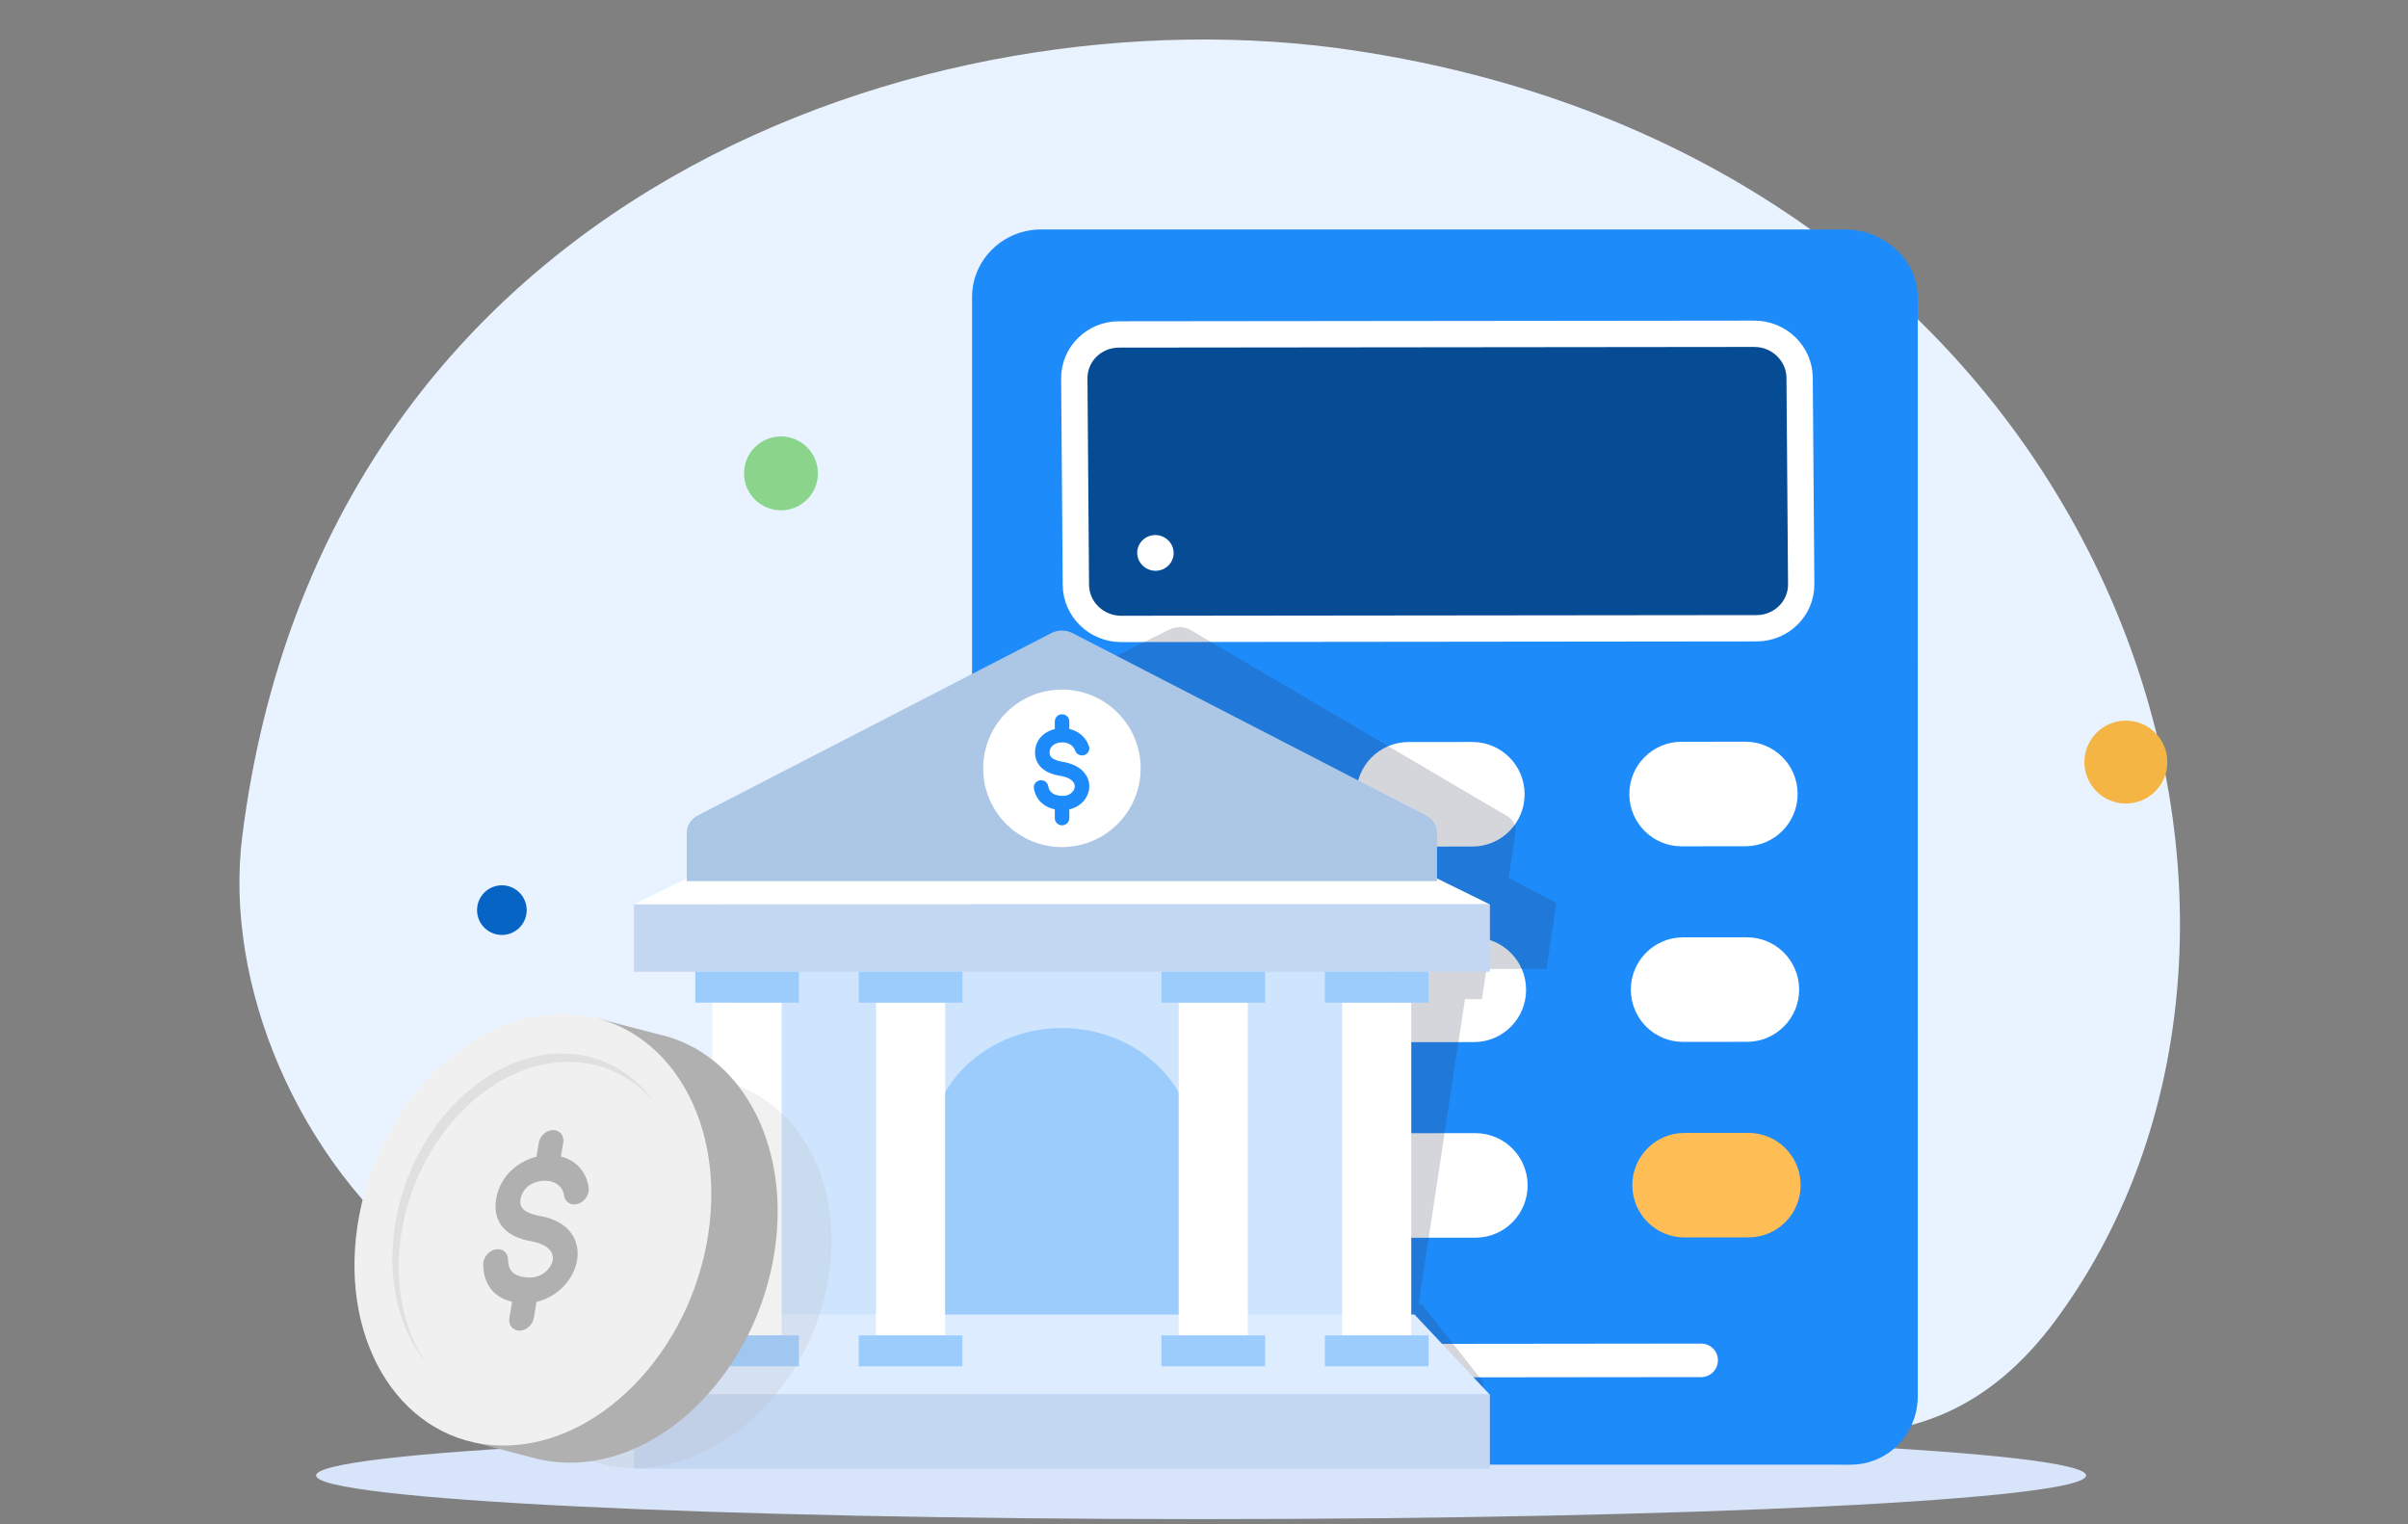
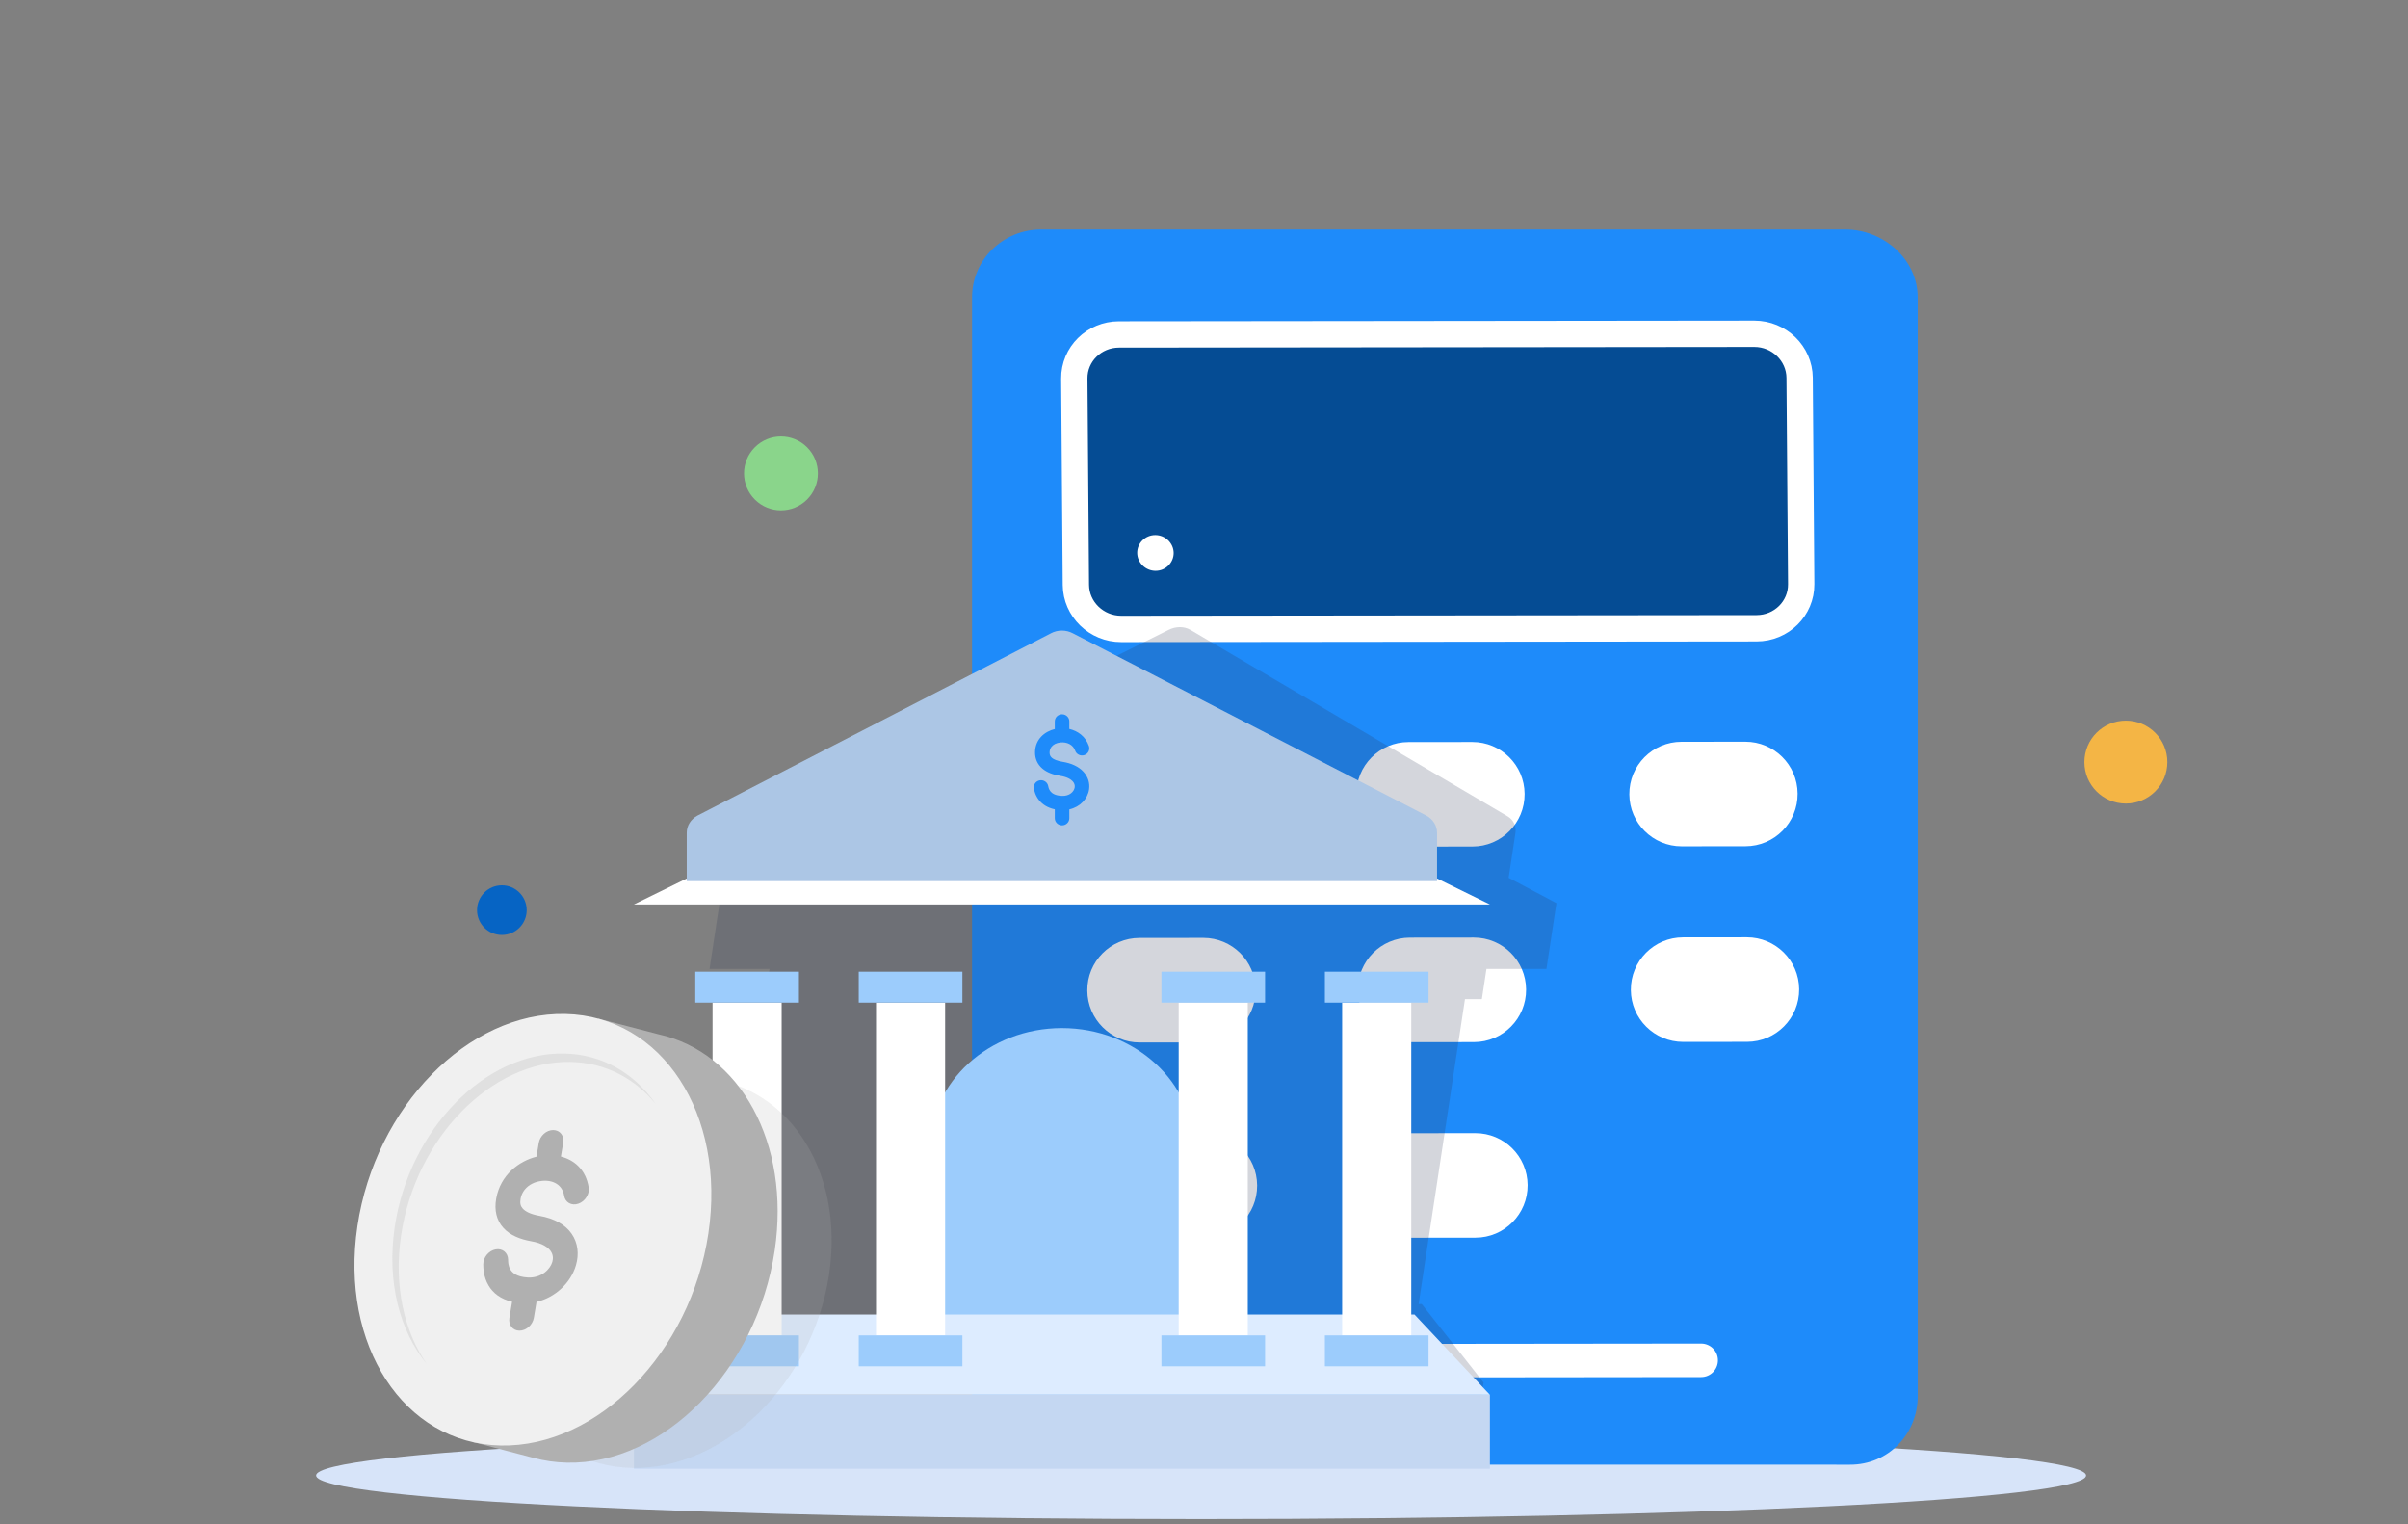
<svg xmlns="http://www.w3.org/2000/svg" width="305" height="193" viewBox="0 0 305 193" fill="none">
  <rect x="0" y="0" width="305" height="193" fill="#808080" stroke="none" />
-   <path d="M260.378 167.183C298.465 115.631 266.928 20.482 171.216 6.348C118.012 -1.508 41.064 24.222 30.695 105.835C25.948 143.198 67.642 195.73 124.719 158.191C166.437 130.752 226.262 213.361 260.38 167.182L260.378 167.183Z" fill="#E9F3FF" />
  <path d="M152.131 192.387C214.038 192.387 264.225 189.913 264.225 186.86C264.225 183.808 214.038 181.334 152.131 181.334C90.223 181.334 40.036 183.808 40.036 186.86C40.036 189.913 90.223 192.387 152.131 192.387Z" fill="#D7E4F9" />
  <g clip-path="url(#clip0_1063_9618)">
    <path d="M234.312 185.493L132.171 185.491C127.301 185.465 123.123 181.576 123.118 176.805L123.123 37.653C123.114 32.882 127.059 29.033 131.929 29.059L233.765 29.059C238.635 29.085 242.897 32.886 242.902 37.657L242.905 176.803C242.914 181.574 239.182 185.519 234.312 185.493Z" fill="#1E8BFA" />
    <path d="M222.491 79.564L142.015 79.649C138.871 79.649 136.299 77.157 136.273 74.075L136.073 47.942C136.047 44.86 138.58 42.359 141.724 42.355L222.2 42.27C225.344 42.27 227.916 44.762 227.942 47.844L228.142 73.977C228.168 77.059 225.635 79.56 222.491 79.564Z" fill="#054C94" />
    <path d="M222.491 79.564L142.015 79.649C138.871 79.649 136.299 77.157 136.273 74.075L136.073 47.942C136.047 44.86 138.58 42.359 141.724 42.355L222.2 42.27C225.344 42.27 227.916 44.762 227.942 47.844L228.142 73.977C228.168 77.059 225.635 79.56 222.491 79.564Z" stroke="white" stroke-width="3.333" stroke-linecap="round" stroke-linejoin="round" />
    <path d="M152.237 107.243L144.15 107.252C140.515 107.252 137.555 104.324 137.529 100.681C137.499 97.009 140.468 94.013 144.137 94.013L152.224 94.004C155.859 94.004 158.819 96.932 158.845 100.574C158.875 104.247 155.906 107.243 152.237 107.243Z" fill="white" />
    <path d="M186.501 107.206L178.414 107.215C174.779 107.215 171.819 104.286 171.793 100.644C171.763 96.972 174.732 93.975 178.402 93.975L186.488 93.967C190.123 93.967 193.084 96.895 193.109 100.537C193.139 104.209 190.17 107.206 186.501 107.206Z" fill="white" />
    <path d="M221.081 107.171L212.994 107.18C209.359 107.18 206.399 104.251 206.373 100.609C206.343 96.937 209.312 93.94 212.982 93.94L221.068 93.932C224.703 93.932 227.664 96.86 227.689 100.502C227.719 104.174 224.75 107.171 221.081 107.171Z" fill="white" />
    <path d="M152.429 132.013L144.342 132.021C140.707 132.021 137.747 129.093 137.721 125.451C137.691 121.779 140.66 118.782 144.33 118.782L152.416 118.773C156.051 118.773 159.012 121.702 159.037 125.344C159.067 129.016 156.098 132.013 152.429 132.013Z" fill="white" />
    <path d="M186.689 131.974L178.602 131.982C174.967 131.982 172.007 129.054 171.981 125.412C171.951 121.74 174.92 118.743 178.589 118.743L186.676 118.734C190.311 118.734 193.271 121.663 193.297 125.305C193.327 128.977 190.358 131.974 186.689 131.974Z" fill="white" />
    <path d="M221.273 131.941L213.187 131.949C209.551 131.949 206.591 129.021 206.565 125.379C206.536 121.706 209.504 118.71 213.174 118.71L221.26 118.701C224.896 118.701 227.856 121.629 227.882 125.272C227.911 128.944 224.943 131.941 221.273 131.941Z" fill="white" />
    <path d="M152.621 156.782L144.535 156.791C140.899 156.791 137.939 153.863 137.913 150.22C137.883 146.548 140.852 143.552 144.522 143.552L152.608 143.543C156.244 143.543 159.204 146.471 159.23 150.114C159.259 153.786 156.291 156.782 152.621 156.782Z" fill="white" />
    <path d="M186.881 156.743L178.794 156.752C175.159 156.752 172.199 153.824 172.173 150.181C172.143 146.509 175.112 143.512 178.782 143.512L186.868 143.504C190.503 143.504 193.464 146.432 193.489 150.074C193.519 153.747 190.55 156.743 186.881 156.743Z" fill="white" />
-     <path d="M221.461 156.708L213.374 156.717C209.739 156.717 206.779 153.788 206.753 150.146C206.723 146.474 209.692 143.477 213.362 143.477L221.448 143.469C225.083 143.469 228.044 146.397 228.069 150.039C228.099 153.711 225.13 156.708 221.461 156.708Z" fill="#FEBE55" />
    <path d="M146.367 72.287C145.098 72.287 144.052 71.269 144.039 70.025C144.03 68.781 145.06 67.76 146.328 67.76C147.597 67.76 148.644 68.777 148.656 70.021C148.665 71.265 147.636 72.287 146.367 72.287Z" fill="white" />
    <path d="M148.704 172.35L215.472 172.277" stroke="white" stroke-width="4.244" stroke-linecap="round" stroke-linejoin="round" />
    <g style="mix-blend-mode:multiply" opacity="0.2">
      <path d="M187.696 126.534L188.278 122.706H195.876L197.143 114.375L191.088 111.165L191.949 105.49C192.081 104.624 191.701 103.822 190.951 103.381L150.767 79.761C149.993 79.306 148.944 79.306 148.031 79.761L100.668 103.381C99.783 103.822 99.161 104.624 99.029 105.49L98.167 111.165L91.136 114.375L89.87 122.706H97.468L96.886 126.534H99.026L93.157 165.15H92.759L81.907 175.094L80.516 184.251H186.522L187.914 175.094L180.085 165.15H179.687L185.556 126.534H187.696Z" fill="#2A3352" />
    </g>
-     <path d="M176.131 117.379H92.877V170.194H176.131V117.379Z" fill="#CEE5FD" />
    <path d="M188.713 114.54H80.292L87.489 111.008H181.518L188.713 114.54Z" fill="white" />
    <path d="M133.104 80.205L88.333 103.295C87.497 103.747 86.984 104.566 86.984 105.453V111.59H182.019V105.453C182.019 104.566 181.507 103.747 180.67 103.295L135.899 80.205C135.036 79.739 133.964 79.739 133.101 80.205H133.104Z" fill="#ACC6E5" />
-     <path d="M188.713 114.539H80.292V123.06H188.713V114.539Z" fill="#C4D7F2" />
    <path d="M151.217 167.276V145.442C151.217 137.023 143.735 130.199 134.503 130.199C125.273 130.199 117.789 137.024 117.789 145.442V167.276H151.216H151.217Z" fill="#9CCCFC" />
    <path d="M188.713 176.641H80.292L89.846 166.471H179.16L188.713 176.641Z" fill="#DDECFF" />
    <path d="M99.005 126.975H90.252V169.118H99.005V126.975Z" fill="white" />
    <path d="M101.195 123.059H88.065V126.974H101.195V123.059Z" fill="#9CCCFC" />
    <path d="M101.195 169.117H88.065V173.032H101.195V169.117Z" fill="#9CCCFC" />
    <path d="M119.71 126.975H110.957V169.118H119.71V126.975Z" fill="white" />
    <path d="M121.899 123.059H108.769V126.974H121.899V123.059Z" fill="#9CCCFC" />
    <path d="M121.899 169.117H108.769V173.032H121.899V169.117Z" fill="#9CCCFC" />
    <path d="M158.047 126.975H149.294V169.118H158.047V126.975Z" fill="white" />
    <path d="M160.236 123.059H147.107V126.974H160.236V123.059Z" fill="#9CCCFC" />
    <path d="M160.236 169.117H147.107V173.032H160.236V169.117Z" fill="#9CCCFC" />
    <path d="M178.752 126.975H169.999V169.118H178.752V126.975Z" fill="white" />
    <path d="M180.941 123.059H167.812V126.974H180.941V123.059Z" fill="#9CCCFC" />
    <path d="M180.941 169.117H167.812V173.032H180.941V169.117Z" fill="#9CCCFC" />
    <path d="M188.713 176.641H80.292V186.006H188.713V176.641Z" fill="#C4D7F2" />
-     <path d="M141.555 104.357C145.45 100.462 145.45 94.147 141.555 90.253C137.66 86.358 131.346 86.358 127.451 90.253C123.557 94.147 123.557 100.462 127.451 104.357C131.346 108.251 137.66 108.251 141.555 104.357Z" fill="white" />
    <path d="M135.443 91.36C135.443 90.862 135.031 90.459 134.523 90.459C134.014 90.459 133.602 90.862 133.602 91.36V92.325C132.326 92.636 131.12 93.61 131.1 95.259C131.09 96.079 131.403 96.796 132.022 97.327C132.609 97.83 133.404 98.113 134.286 98.254C135.148 98.391 135.622 98.681 135.862 98.939C136.093 99.187 136.158 99.455 136.124 99.705C136.054 100.22 135.501 100.844 134.481 100.793C133.615 100.75 133.242 100.451 133.063 100.232C132.855 99.978 132.796 99.698 132.768 99.546C132.676 99.057 132.197 98.733 131.697 98.823C131.197 98.913 130.866 99.382 130.957 99.871L130.958 99.874C130.997 100.086 131.12 100.74 131.626 101.358C132.05 101.876 132.689 102.305 133.602 102.495V103.62C133.602 104.118 134.014 104.521 134.523 104.521C135.031 104.521 135.443 104.118 135.443 103.62V102.504C136.804 102.198 137.781 101.17 137.949 99.943C138.054 99.173 137.824 98.372 137.222 97.726C136.63 97.089 135.732 96.659 134.582 96.475C133.882 96.364 133.464 96.169 133.236 95.973C133.041 95.805 132.937 95.601 132.941 95.28C132.943 95.103 132.98 94.939 133.05 94.792C133.081 94.726 133.119 94.663 133.163 94.603C133.394 94.29 133.796 94.08 134.319 94.026C135.16 93.941 135.923 94.318 136.18 95.061C136.344 95.532 136.867 95.784 137.348 95.624C137.829 95.465 138.087 94.953 137.923 94.482C137.495 93.247 136.501 92.561 135.443 92.317V91.36Z" fill="#1E8BFA" />
    <g style="mix-blend-mode:multiply" opacity="0.18">
      <path d="M87.812 136.431C76.192 136.196 65.039 147.082 62.904 160.745C60.769 174.406 68.458 185.67 80.078 185.903C91.699 186.138 102.849 175.252 104.984 161.592C107.119 147.928 99.432 136.664 87.812 136.431Z" fill="#B0B0B0" />
    </g>
    <path d="M83.387 130.98L75.766 129L75.014 131.138C64.675 133.661 55.624 144.405 53.675 157.441C52.233 167.085 55.029 175.645 60.437 180.637L59.855 182.613L67.574 184.63C68.921 184.996 70.338 185.205 71.815 185.237C84.09 185.495 95.868 173.471 98.124 158.378C100.163 144.727 93.716 133.243 83.385 130.98H83.387Z" fill="#B0B0B0" />
    <path d="M71.583 128.408C59.308 128.15 47.527 140.175 45.272 155.27C43.016 170.363 51.139 182.807 63.414 183.065C75.689 183.323 87.467 171.299 89.723 156.206C91.978 141.111 83.858 128.666 71.583 128.408Z" fill="#F0F0F0" />
    <g clip-path="url(#clip1_1063_9618)">
      <path d="M71.338 144.741C71.49 143.841 70.918 143.113 70.064 143.113C69.21 143.113 68.393 143.841 68.243 144.741L67.952 146.486C65.711 147.048 63.386 148.808 62.851 151.786C62.585 153.267 62.893 154.563 63.776 155.524C64.609 156.434 65.862 156.944 67.303 157.199C68.713 157.449 69.42 157.971 69.747 158.436C70.059 158.885 70.087 159.368 69.954 159.821C69.681 160.751 68.561 161.878 66.859 161.787C65.417 161.709 64.88 161.17 64.644 160.773C64.371 160.314 64.357 159.807 64.357 159.535C64.352 158.65 63.643 158.066 62.774 158.228C61.904 158.387 61.206 159.236 61.21 160.118V160.123C61.213 160.505 61.22 161.689 61.885 162.805C62.441 163.741 63.386 164.516 64.863 164.857L64.523 166.891C64.371 167.791 64.943 168.519 65.797 168.519C66.651 168.519 67.468 167.791 67.618 166.891L67.956 164.874C70.34 164.32 72.296 162.462 72.947 160.246C73.358 158.853 73.215 157.407 72.398 156.238C71.595 155.088 70.216 154.311 68.337 153.978C67.193 153.777 66.549 153.424 66.224 153.068C65.947 152.767 65.835 152.396 65.937 151.818C65.993 151.499 66.108 151.203 66.269 150.935C66.341 150.815 66.425 150.703 66.516 150.595C66.999 150.028 67.739 149.649 68.635 149.553C70.076 149.398 71.245 150.08 71.453 151.423C71.586 152.274 72.389 152.73 73.246 152.441C74.105 152.151 74.693 151.227 74.56 150.377C74.214 148.146 72.751 146.905 71.044 146.467L71.334 144.736L71.338 144.741Z" fill="#B0B0B0" />
    </g>
    <path d="M71.485 133.423C61.46 133.212 51.844 143.032 50.001 155.356C48.962 162.309 50.62 168.572 54.062 172.751C55.836 174.904 55.836 174.904 54.062 172.751C51.173 168.609 49.854 162.803 50.807 156.418C52.65 144.096 62.266 134.276 72.288 134.487C76.661 134.578 80.391 136.566 83.049 139.799C80.362 135.942 76.317 133.526 71.485 133.423Z" fill="#E0E0E0" />
  </g>
  <path d="M63.568 118.405C65.304 118.405 66.712 116.997 66.712 115.261C66.712 113.525 65.304 112.117 63.568 112.117C61.832 112.117 60.424 113.525 60.424 115.261C60.424 116.997 61.832 118.405 63.568 118.405Z" fill="#0664C4" />
  <path d="M269.266 101.765C272.167 101.765 274.519 99.414 274.519 96.513C274.519 93.612 272.167 91.26 269.266 91.26C266.365 91.26 264.013 93.612 264.013 96.513C264.013 99.414 266.365 101.765 269.266 101.765Z" fill="#F4B545" />
  <path d="M102.226 63.257C104.053 61.43 104.053 58.468 102.226 56.642C100.399 54.815 97.438 54.815 95.611 56.642C93.784 58.468 93.784 61.43 95.611 63.257C97.438 65.084 100.399 65.084 102.226 63.257Z" fill="#8AD58B" />
  <defs>
    <clipPath id="clip0_1063_9618">
      <rect width="213.333" height="171.755" fill="white" transform="translate(39.562 14.934)" />
    </clipPath>
    <clipPath id="clip1_1063_9618">
      <rect width="13.373" height="25.408" fill="white" transform="translate(61.21 143.113)" />
    </clipPath>
  </defs>
</svg>